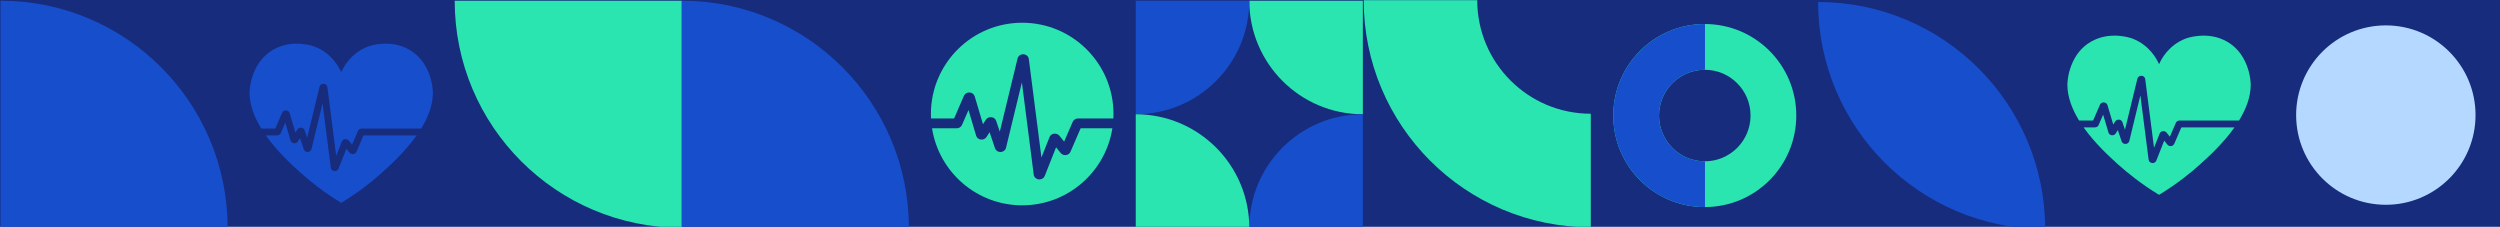
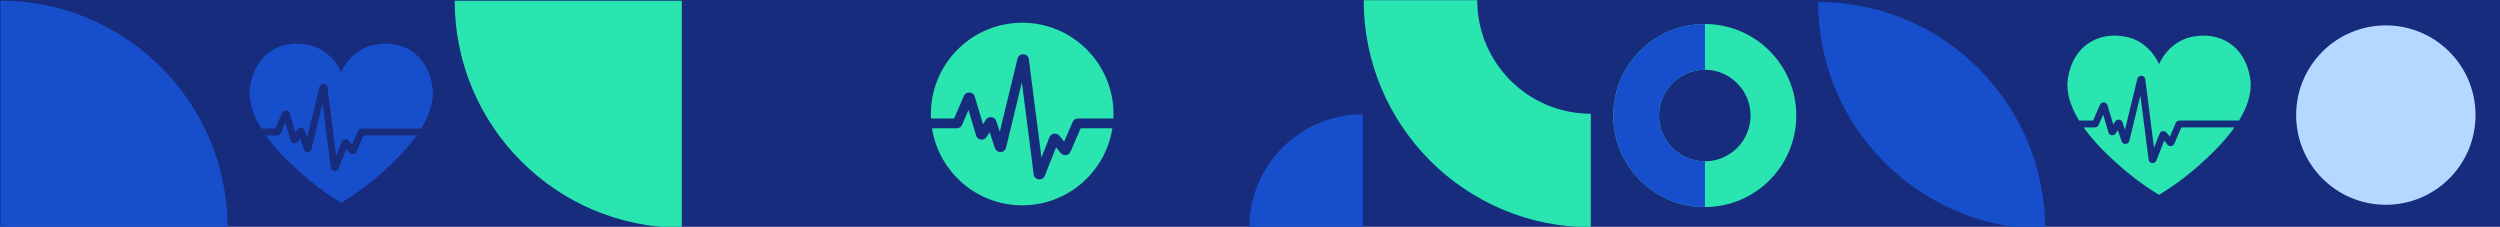
<svg xmlns="http://www.w3.org/2000/svg" width="1984" height="180" viewBox="0 0 1984 180" fill="none">
  <g clip-path="url(#clip0_4_104)">
    <rect width="1984" height="180" fill="#172C7C" />
    <path d="M180.624 180.78H0.399V0.56H0.404C99.936 0.56 180.624 81.247 180.624 180.78Z" fill="#164ECC" />
    <path d="M541.063 0.561V180.781C441.53 180.781 360.843 100.094 360.843 0.561H541.063Z" fill="#2AE5B0" />
-     <path d="M721.288 180.78H541.063V0.56H541.068C640.601 0.56 721.288 81.247 721.288 180.78Z" fill="#164ECC" />
-     <path d="M1081.55 0.561V90.672C1031.78 90.672 991.439 50.328 991.439 0.561H1081.55Z" fill="#2AE5B0" />
    <path d="M1081.55 90.671V180.782H991.439C991.439 131.015 1031.78 90.671 1081.55 90.671Z" fill="#164ECC" />
-     <path d="M991.439 0.561C991.439 50.328 951.095 90.672 901.328 90.672V0.561H991.439Z" fill="#164ECC" />
-     <path d="M991.439 180.782H901.328V90.671C951.095 90.671 991.439 131.015 991.439 180.782Z" fill="#2AE5B0" />
    <path d="M218.463 102.01L223.889 89.489C224.414 88.278 225.643 87.549 227.02 87.631C228.378 87.713 229.495 88.572 229.867 89.821L234.45 105.203L236.023 102.729C236.669 101.712 237.891 101.153 239.138 101.305C240.369 101.454 241.37 102.248 241.749 103.377L243.755 109.338L253.583 68.832C253.932 67.392 255.31 66.409 256.859 66.494C258.413 66.58 259.631 67.673 259.82 69.152L266.807 123.642L271.268 112.365C271.674 111.339 272.594 110.623 273.729 110.451C274.884 110.276 276.04 110.712 276.746 111.59L279.367 114.848L284.123 103.873C284.614 102.742 285.763 102.01 287.052 102.01H334.274C339.707 93.15 343.523 83.489 343.542 73.707C343.544 72.465 343.402 65.872 340.334 58.064C337.112 49.863 331.993 43.655 325.119 39.612C309.698 30.542 293.008 36.557 291.847 37.005C278.244 42.248 272.466 53.482 270.799 57.334C269.133 53.482 263.355 42.248 249.752 37.005C248.591 36.557 231.901 30.542 216.48 39.612C209.606 43.655 204.487 49.863 201.265 58.064C198.197 65.872 198.055 72.465 198.057 73.707C198.076 83.489 201.892 93.15 207.324 102.01H218.463Z" fill="#164ECC" />
    <path d="M288.508 107.458L282.877 120.452C282.445 121.448 281.519 122.134 280.399 122.285C279.263 122.438 278.127 121.999 277.435 121.138L274.902 117.99L268.641 133.818C268.17 135.009 266.988 135.77 265.679 135.77C265.539 135.77 265.398 135.761 265.256 135.744C263.803 135.562 262.706 134.502 262.527 133.107L255.981 82.055L247.198 118.257C246.874 119.594 245.691 120.534 244.255 120.597C242.804 120.657 241.533 119.818 241.091 118.503L238.101 109.617L236.409 112.279C235.75 113.316 234.504 113.872 233.235 113.695C231.987 113.521 230.997 112.692 230.651 111.532L226.424 97.344L222.848 105.595C222.357 106.726 221.208 107.458 219.919 107.458H210.926C220.003 120.28 231.724 130.949 238.589 137.117C245.602 143.418 256.276 152.158 270.776 160.98C270.784 160.975 270.792 160.969 270.8 160.964C270.807 160.969 270.815 160.975 270.823 160.98C285.323 152.158 295.997 143.418 303.01 137.117C309.875 130.949 321.596 120.28 330.673 107.458H288.508Z" fill="#164ECC" />
    <path d="M1262.44 180.364V90.255C1212.67 90.255 1172.33 49.911 1172.33 0.144H1082.22V0.15C1082.22 99.68 1162.91 180.364 1262.44 180.364Z" fill="#2AE5B0" />
    <path d="M1623.06 181.807C1523.53 181.807 1442.84 101.12 1442.84 1.587C1542.37 1.587 1623.06 82.274 1623.06 181.807Z" fill="#164ECC" />
    <path d="M1661.09 95.646L1666.52 83.125C1667.04 81.914 1668.27 81.185 1669.65 81.267C1671.01 81.349 1672.12 82.208 1672.49 83.457L1677.08 98.839L1678.65 96.365C1679.3 95.348 1680.52 94.789 1681.77 94.941C1683 95.09 1684 95.884 1684.38 97.013L1686.38 102.974L1696.21 62.468C1696.56 61.028 1697.94 60.045 1699.49 60.13C1701.04 60.216 1702.26 61.309 1702.45 62.788L1709.43 117.278L1713.9 106.001C1714.3 104.975 1715.22 104.259 1716.36 104.087C1717.51 103.912 1718.67 104.348 1719.37 105.226L1721.99 108.484L1726.75 97.509C1727.24 96.378 1728.39 95.646 1729.68 95.646H1776.9C1782.33 86.786 1786.15 77.125 1786.17 67.343C1786.17 66.101 1786.03 59.508 1782.96 51.7C1779.74 43.499 1774.62 37.291 1767.75 33.248C1752.33 24.178 1735.64 30.193 1734.47 30.641C1720.87 35.884 1715.09 47.118 1713.43 50.97C1711.76 47.118 1705.98 35.884 1692.38 30.641C1691.22 30.193 1674.53 24.178 1659.11 33.248C1652.23 37.291 1647.11 43.499 1643.89 51.7C1640.82 59.508 1640.68 66.101 1640.68 67.343C1640.7 77.125 1644.52 86.786 1649.95 95.646H1661.09Z" fill="#2AE5B0" />
    <path d="M1731.13 101.094L1725.5 114.088C1725.07 115.084 1724.14 115.77 1723.02 115.921C1721.88 116.074 1720.75 115.635 1720.06 114.774L1717.52 111.626L1711.26 127.454C1710.79 128.645 1709.61 129.406 1708.3 129.406C1708.16 129.406 1708.02 129.397 1707.88 129.38C1706.42 129.198 1705.33 128.138 1705.15 126.743L1698.6 75.691L1689.82 111.893C1689.5 113.23 1688.31 114.17 1686.88 114.233C1685.43 114.293 1684.15 113.454 1683.71 112.139L1680.72 103.253L1679.03 105.914C1678.37 106.952 1677.13 107.508 1675.86 107.331C1674.61 107.157 1673.62 106.328 1673.27 105.168L1669.05 90.98L1665.47 99.231C1664.98 100.362 1663.83 101.094 1662.54 101.094H1653.55C1662.62 113.916 1674.35 124.585 1681.21 130.753C1688.22 137.054 1698.9 145.794 1713.4 154.616L1713.42 154.6L1713.44 154.616C1727.94 145.794 1738.62 137.054 1745.63 130.753C1752.5 124.585 1764.22 113.916 1773.29 101.094H1731.13Z" fill="#2AE5B0" />
    <path d="M1389.23 91.696C1389.23 111.753 1372.97 128.012 1352.91 128.012C1332.86 128.012 1316.6 111.753 1316.6 91.696V91.694C1316.6 71.637 1332.86 55.378 1352.91 55.378C1372.97 55.378 1389.23 71.637 1389.23 91.694V91.696ZM1352.91 19.063C1312.8 19.063 1280.28 51.58 1280.28 91.693V91.697C1280.28 131.81 1312.8 164.327 1352.91 164.327C1393.03 164.327 1425.54 131.81 1425.54 91.697V91.693C1425.54 51.58 1393.03 19.063 1352.91 19.063Z" fill="#2AE5B0" />
    <path d="M1352.91 128.012C1332.85 128.012 1316.59 111.753 1316.59 91.696V91.694C1316.59 71.637 1332.85 55.377 1352.91 55.377C1352.96 55.377 1353.01 55.381 1353.06 55.381V19.064C1353.01 19.064 1352.96 19.062 1352.91 19.062C1312.8 19.062 1280.28 51.58 1280.28 91.693V91.697C1280.28 131.809 1312.8 164.327 1352.91 164.327C1352.96 164.327 1353.01 164.325 1353.06 164.325V128.008C1353.01 128.008 1352.96 128.012 1352.91 128.012Z" fill="#164ECC" />
    <path d="M757.183 93.988L764.963 76.037C765.715 74.301 767.477 73.256 769.451 73.374C771.397 73.49 773 74.722 773.533 76.513L780.104 98.566L782.358 95.019C783.284 93.562 785.037 92.76 786.824 92.977C788.589 93.191 790.023 94.329 790.568 95.948L793.444 104.493L807.533 46.422C808.034 44.357 810.008 42.949 812.23 43.07C814.458 43.193 816.204 44.76 816.475 46.881L826.492 125.001L832.887 108.834C833.47 107.362 834.789 106.336 836.415 106.09C838.073 105.839 839.73 106.464 840.742 107.722L844.5 112.393L851.318 96.659C852.021 95.037 853.669 93.988 855.517 93.988H883.581C883.636 92.829 883.666 91.664 883.666 90.492C883.666 50.48 851.231 18.045 811.219 18.045H811.215C771.204 18.045 738.768 50.48 738.768 90.492C738.768 91.664 738.798 92.829 738.853 93.988H757.183Z" fill="#2AE5B0" />
    <path d="M857.604 101.8L849.531 120.428C848.912 121.857 847.584 122.84 845.979 123.057C844.349 123.277 842.722 122.647 841.729 121.414L838.097 116.899L829.121 139.592C828.445 141.299 826.751 142.39 824.874 142.39C824.674 142.39 824.471 142.378 824.268 142.352C822.185 142.092 820.613 140.573 820.356 138.573L810.971 65.38L798.379 117.282C797.914 119.199 796.218 120.547 794.16 120.636C792.081 120.724 790.258 119.52 789.623 117.635L785.336 104.895L782.911 108.711C781.966 110.198 780.179 110.995 778.361 110.742C776.571 110.493 775.152 109.304 774.656 107.64L768.595 87.299L763.469 99.128C762.766 100.751 761.118 101.8 759.27 101.8H739.648C745.078 136.44 775.05 162.939 811.214 162.939H811.219C847.383 162.939 877.355 136.44 882.785 101.8H857.604Z" fill="#2AE5B0" />
    <path d="M1964.59 91.336C1964.59 130.65 1932.71 162.522 1893.4 162.522C1854.08 162.522 1822.21 130.65 1822.21 91.336C1822.21 52.02 1854.08 20.148 1893.4 20.148C1932.71 20.148 1964.59 52.02 1964.59 91.336Z" fill="#B4D8FF" />
  </g>
  <defs>
    <clipPath id="clip0_4_104">
      <rect width="1984" height="180" fill="white" />
    </clipPath>
  </defs>
</svg>